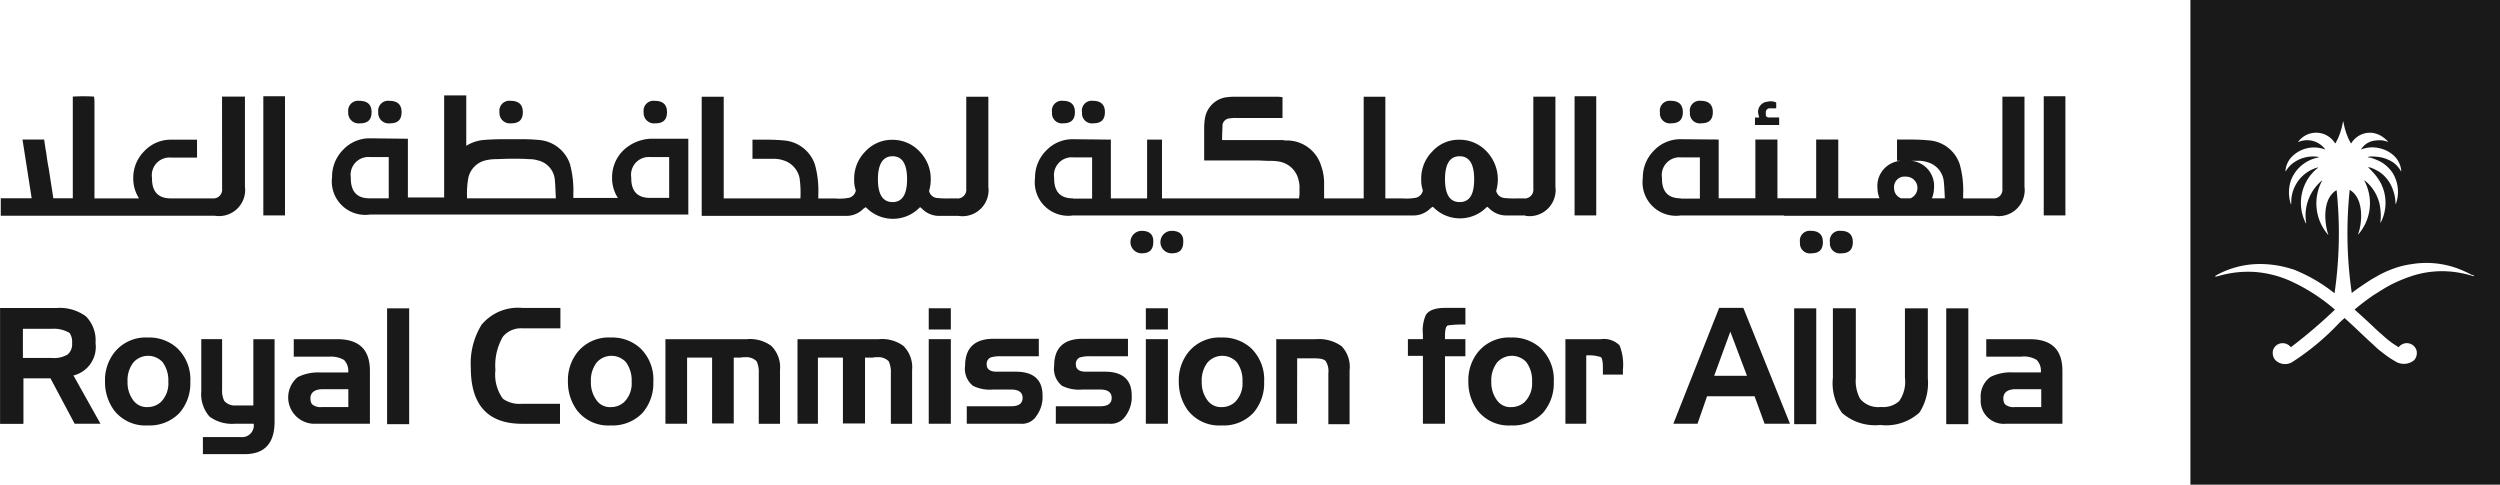
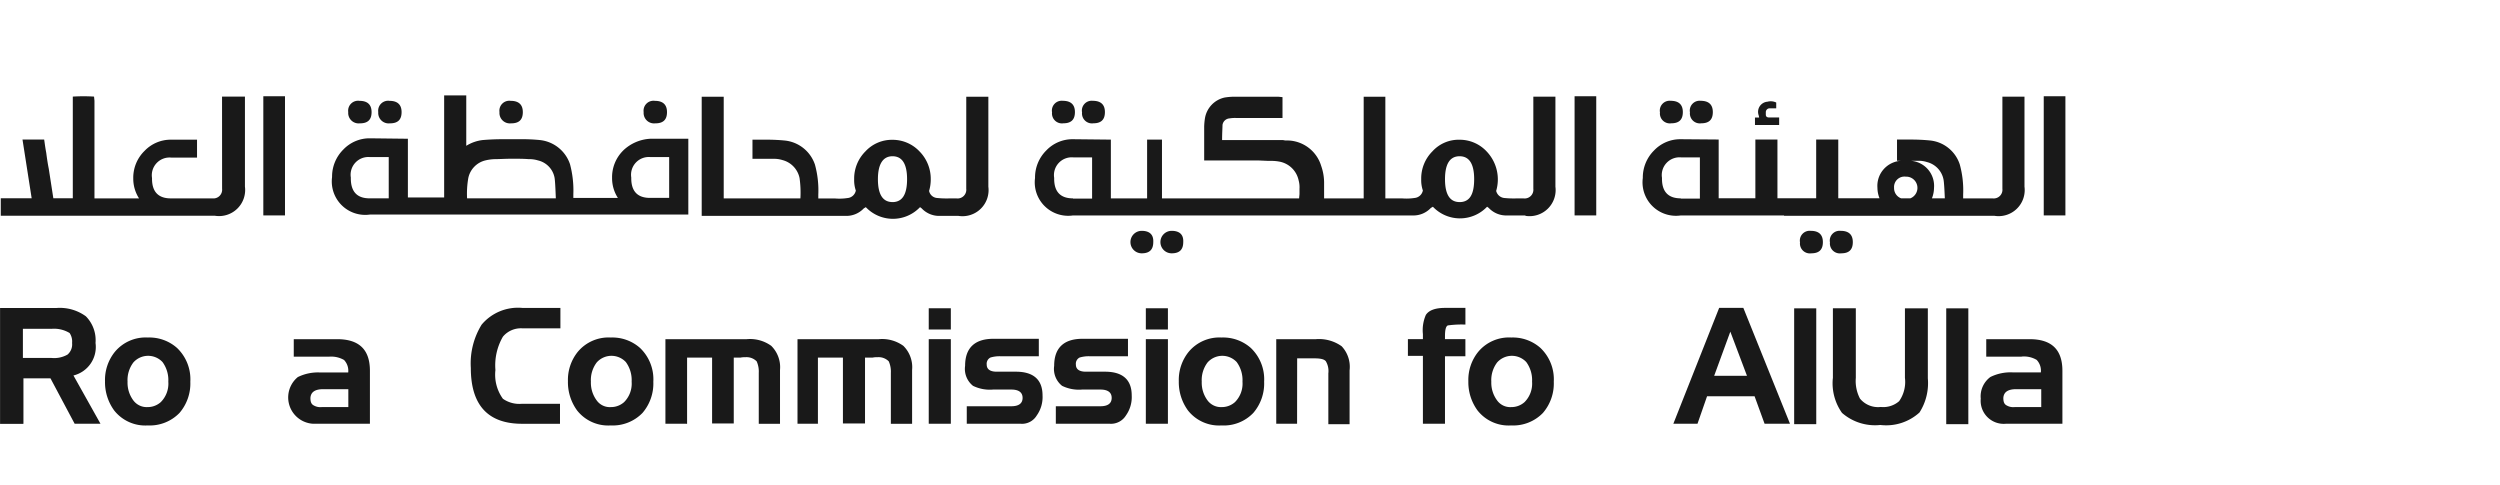
<svg xmlns="http://www.w3.org/2000/svg" width="129.46" height="25.115" viewBox="0 0 129.46 25.115">
  <g id="p4" transform="translate(0 0)">
    <g id="Group_130" data-name="Group 130">
      <path id="Path_316" data-name="Path 316" d="M607.519,6700.556a.452.452,0,0,1-.5.5h-2.158c-.647,0-.971-.346-.971-1.014V6700a.919.919,0,0,1,.993-1.057h1.338v-.927h-1.338a1.878,1.878,0,0,0-1.381.582,1.939,1.939,0,0,0-.583,1.424,1.888,1.888,0,0,0,.3,1.036h-2.309V6696l-.022-.215a9.1,9.1,0,0,0-1.1,0v5.265H598.78l-.237-1.532c-.044-.216-.086-.475-.13-.82-.065-.346-.086-.561-.108-.69h-1.122l.475,3.042h-1.6v.906h11.091a1.352,1.352,0,0,0,1.553-1.51v-4.661h-1.186Z" transform="translate(-596.018 -6690.783)" fill="#191919" />
      <rect id="Rectangle_56" data-name="Rectangle 56" width="1.122" height="6.171" transform="translate(13.636 4.984)" fill="#191919" />
      <g id="Group_122" data-name="Group 122" transform="translate(17.197 4.941)">
        <path id="Path_317" data-name="Path 317" d="M623.558,6697.284c.41,0,.6-.194.6-.582s-.216-.583-.626-.583a.515.515,0,0,0-.583.583.54.54,0,0,0,.6.582" transform="translate(-622.113 -6695.838)" fill="#191919" />
        <path id="Path_318" data-name="Path 318" d="M625.88,6697.284c.41,0,.6-.194.6-.582s-.216-.583-.626-.583a.515.515,0,0,0-.582.583.539.539,0,0,0,.6.582" transform="translate(-622.881 -6695.838)" fill="#191919" />
        <path id="Path_319" data-name="Path 319" d="M635.263,6697.284c.41,0,.6-.194.6-.582s-.216-.583-.626-.583a.515.515,0,0,0-.583.583.54.54,0,0,0,.6.582" transform="translate(-625.986 -6695.838)" fill="#191919" />
        <path id="Path_320" data-name="Path 320" d="M646.42,6697.284c.41,0,.6-.194.6-.582s-.216-.583-.626-.583a.515.515,0,0,0-.583.583.54.54,0,0,0,.6.582" transform="translate(-629.677 -6695.838)" fill="#191919" />
        <path id="Path_321" data-name="Path 321" d="M639.152,6698.893v2.114h-.992c-.647,0-.971-.345-.971-1.014v-.043a.919.919,0,0,1,.992-1.057h.971Zm-10.465,2.137a4.752,4.752,0,0,1,.065-1.059,1.187,1.187,0,0,1,.885-.906,2.358,2.358,0,0,1,.474-.064c.238,0,.539-.022.885-.022s.626,0,.885.022a1.5,1.5,0,0,1,.475.064,1.133,1.133,0,0,1,.863.906c.021.13.043.475.064,1.059Zm-5.049,0q-.972,0-.971-1.037v-.043a.919.919,0,0,1,.992-1.057h.971v2.137Zm13.14-2.482a1.939,1.939,0,0,0-.582,1.424,1.879,1.879,0,0,0,.3,1.036H634.19v-.194a5.291,5.291,0,0,0-.173-1.553,1.847,1.847,0,0,0-1.575-1.251,9.21,9.21,0,0,0-.992-.042H630.5c-.389,0-.734.021-.993.042a2.059,2.059,0,0,0-.862.3v-2.61H627.5v5.286h-1.878v-3.042l-1.963-.023a1.876,1.876,0,0,0-1.381.583,1.973,1.973,0,0,0-.582,1.424,1.731,1.731,0,0,0,1.963,1.941h16.485v-3.925h-1.964a2.195,2.195,0,0,0-1.4.6" transform="translate(-621.697 -6695.7)" fill="#191919" />
        <path id="Path_322" data-name="Path 322" d="M660.18,6701.255c-.5,0-.755-.389-.755-1.186,0-.777.259-1.187.755-1.187s.755.389.755,1.188c0,.776-.238,1.186-.755,1.186m3.819-.69a.451.451,0,0,1-.5.5h-.389a4.784,4.784,0,0,1-.626-.023.456.456,0,0,1-.409-.366,2.06,2.06,0,0,0,.086-.6,2.023,2.023,0,0,0-.583-1.446,1.909,1.909,0,0,0-1.4-.6,1.864,1.864,0,0,0-1.4.6,1.987,1.987,0,0,0-.583,1.446,1.662,1.662,0,0,0,.086.582.481.481,0,0,1-.432.388,2.766,2.766,0,0,1-.626.023h-.885v-.2a5.063,5.063,0,0,0-.173-1.552,1.844,1.844,0,0,0-1.575-1.251c-.237-.023-.561-.044-.992-.044h-.669v.992h1.079a1.469,1.469,0,0,1,.474.065,1.214,1.214,0,0,1,.885.929,5.4,5.4,0,0,1,.044,1.057h-3.971V6695.8H650.3v6.17h7.444a1.236,1.236,0,0,0,.949-.388l.108-.065-.043-.043a1.932,1.932,0,0,0,2.848.043l.086.065a1.237,1.237,0,0,0,.95.388h.949a1.351,1.351,0,0,0,1.553-1.51v-4.66H664Z" transform="translate(-631.16 -6695.732)" fill="#191919" />
        <path id="Path_323" data-name="Path 323" d="M677.417,6696.7a.515.515,0,0,0,.583.582c.409,0,.6-.194.6-.582s-.216-.583-.626-.583a.508.508,0,0,0-.561.583" transform="translate(-640.133 -6695.838)" fill="#191919" />
        <path id="Path_324" data-name="Path 324" d="M679.739,6696.7a.515.515,0,0,0,.582.582c.41,0,.6-.194.6-.582s-.216-.583-.626-.583a.508.508,0,0,0-.561.583" transform="translate(-640.901 -6695.838)" fill="#191919" />
        <path id="Path_325" data-name="Path 325" d="M684.062,6706.18a.582.582,0,1,0,0,1.164c.409,0,.6-.194.6-.582.021-.389-.195-.582-.6-.582" transform="translate(-642.138 -6699.167)" fill="#191919" />
        <path id="Path_326" data-name="Path 326" d="M686.383,6706.18a.582.582,0,1,0,0,1.164c.41,0,.6-.194.6-.582.022-.389-.194-.582-.6-.582" transform="translate(-642.907 -6699.167)" fill="#191919" />
        <path id="Path_327" data-name="Path 327" d="M698.081,6701.255c-.5,0-.755-.389-.755-1.186s.259-1.187.755-1.187.755.389.755,1.188-.238,1.186-.755,1.186m-20.023-.193c-.647,0-.971-.345-.971-1.015V6700a.92.92,0,0,1,.993-1.059h.971v2.136h-.993Zm23.432.905a1.352,1.352,0,0,0,1.554-1.51v-4.66H701.9v4.768a.452.452,0,0,1-.5.5h-.388a4.779,4.779,0,0,1-.626-.023.483.483,0,0,1-.41-.366,2.1,2.1,0,0,0-.5-2.05,1.907,1.907,0,0,0-1.4-.6,1.833,1.833,0,0,0-1.4.6,1.986,1.986,0,0,0-.582,1.446,1.65,1.65,0,0,0,.086.582.483.483,0,0,1-.432.388,2.776,2.776,0,0,1-.626.023h-.885V6695.8h-1.122v5.265h-2.05v-.735a2.65,2.65,0,0,0-.151-.948,1.852,1.852,0,0,0-1.7-1.316h-.129c-.065,0-.13-.023-.173-.023h-3.129c0-.366.021-.626.021-.776a.393.393,0,0,1,.367-.345,1.709,1.709,0,0,1,.323-.022h2.417v-1.079l-.216-.021h-2.33a3.15,3.15,0,0,0-.453.042,1.317,1.317,0,0,0-1.014,1.057,3.276,3.276,0,0,0-.043.453v1.748h2.8l.517.022h.151a2.253,2.253,0,0,1,.453.043,1.246,1.246,0,0,1,.971.971,1.319,1.319,0,0,1,.044.431v.281l-.021.216h-7.1v-3.043H681.9v3.043h-1.877v-3.043l-1.964-.021a1.873,1.873,0,0,0-1.38.582,1.972,1.972,0,0,0-.583,1.425,1.732,1.732,0,0,0,1.963,1.941h17.585a1.239,1.239,0,0,0,.949-.389l.109-.064-.044-.043a1.934,1.934,0,0,0,2.848.043l.086.064a1.241,1.241,0,0,0,.95.389h.949Z" transform="translate(-639.695 -6695.732)" fill="#191919" />
      </g>
      <rect id="Rectangle_57" data-name="Rectangle 57" width="1.122" height="6.171" transform="translate(81.538 4.984)" fill="#191919" />
      <g id="Group_123" data-name="Group 123" transform="translate(85.076 5.006)">
        <path id="Path_328" data-name="Path 328" d="M724.463,6696.7a.515.515,0,0,0,.583.582c.41,0,.6-.194.6-.582s-.216-.583-.626-.583a.509.509,0,0,0-.561.583" transform="translate(-723.578 -6695.903)" fill="#191919" />
        <path id="Path_329" data-name="Path 329" d="M726.785,6696.7a.515.515,0,0,0,.583.582c.409,0,.6-.194.6-.582s-.216-.583-.626-.583a.508.508,0,0,0-.561.583" transform="translate(-724.347 -6695.903)" fill="#191919" />
        <path id="Path_330" data-name="Path 330" d="M731.815,6697.381h1.252v-.389h-.518c-.108,0-.173-.042-.173-.15v-.129a.2.2,0,0,1,.215-.195h.324v-.3a.655.655,0,0,0-.453-.042.527.527,0,0,0-.453.712l.021.107h-.216Z" transform="translate(-726.011 -6695.915)" fill="#191919" />
        <path id="Path_331" data-name="Path 331" d="M735.3,6706.762a.515.515,0,0,0,.583.582c.41,0,.6-.194.6-.582s-.215-.582-.626-.582a.508.508,0,0,0-.561.582" transform="translate(-727.163 -6699.232)" fill="#191919" />
        <path id="Path_332" data-name="Path 332" d="M737.62,6706.762a.515.515,0,0,0,.582.582c.41,0,.6-.194.6-.582s-.215-.582-.626-.582a.508.508,0,0,0-.561.582" transform="translate(-727.932 -6699.232)" fill="#191919" />
        <path id="Path_333" data-name="Path 333" d="M725.1,6701.062c-.648,0-.971-.345-.971-1.015V6700a.919.919,0,0,1,.992-1.059h.971v2.136H725.1Zm11.651-1.123a.582.582,0,0,1,.238,1.123h-.474a.559.559,0,0,1-.367-.541.54.54,0,0,1,.6-.583m.626-.82a1.372,1.372,0,0,1,.475.065,1.158,1.158,0,0,1,.863.928c.021.129.043.43.064.949h-.668a1.5,1.5,0,0,0,.108-.541,1.3,1.3,0,0,0-1.187-1.4h.345m-6.926,2.848h10.9a1.351,1.351,0,0,0,1.553-1.51v-4.66h-1.144v4.768a.451.451,0,0,1-.5.5h-1.532v-.2a5.066,5.066,0,0,0-.173-1.552,1.81,1.81,0,0,0-1.575-1.251,9.862,9.862,0,0,0-.992-.044H736.3v1.1h.216a1.3,1.3,0,0,0-1.23,1.4,1.5,1.5,0,0,0,.108.541h-2.136v-3.043h-1.144v3.043h-2.006v-3.043h-1.143v3.043h-1.9v-3.043L725.1,6698a1.874,1.874,0,0,0-1.381.582,1.975,1.975,0,0,0-.583,1.425,1.732,1.732,0,0,0,1.964,1.941h5.351Z" transform="translate(-723.141 -6695.797)" fill="#191919" />
      </g>
      <rect id="Rectangle_58" data-name="Rectangle 58" width="1.122" height="6.171" transform="translate(105.833 4.984)" fill="#191919" />
      <g id="Group_124" data-name="Group 124">
-         <path id="Path_334" data-name="Path 334" d="M780.184,6702.621a6.423,6.423,0,0,0-.82-.194,5.064,5.064,0,0,0-2.287.15,8.024,8.024,0,0,0-.993.389,6.005,6.005,0,0,0-.626.345c-.151.086-.3.195-.453.281a11.953,11.953,0,0,0-.992.755c.367.324.69.625.992.907.151.15.3.28.453.41a4.749,4.749,0,0,0,.626.5c.086.042.151.108.216.129a.523.523,0,0,1,.777-.064.514.514,0,0,1,.151.26.568.568,0,0,1-.108.452l-.043.043a.836.836,0,0,1-.993.021,4.636,4.636,0,0,1-.626-.43,3.746,3.746,0,0,1-.453-.389c-.388-.345-.8-.754-1.251-1.165-.086-.086-.173-.152-.259-.237-.086.085-.173.151-.259.237a12.9,12.9,0,0,1-2.46,2.05.711.711,0,0,1-.885-.13.591.591,0,0,1-.108-.452.51.51,0,0,1,.388-.389.539.539,0,0,1,.539.193c.022-.021.044-.021.065-.043a26.643,26.643,0,0,0,2.222-1.9,9.573,9.573,0,0,0-2.222-1.445,5.53,5.53,0,0,0-1.855-.5,5.458,5.458,0,0,0-1.92.194c-.065.022-.108.022-.173.043-.021,0-.043-.021-.021-.043.043-.022.108-.064.194-.108a4.69,4.69,0,0,1,1.92-.5,5.431,5.431,0,0,1,1.855.259,1.163,1.163,0,0,1,.238.086,8.392,8.392,0,0,1,1.963,1.166,21.541,21.541,0,0,0,.108-5.33h-.021c-.8.5-.561,1.9-.41,2.287,0,0,0,.022-.021,0a2.468,2.468,0,0,1-.3-2.783s0-.022-.022,0a2.353,2.353,0,0,0-.8,2.2s-.021.022-.021,0a2.311,2.311,0,0,1,.626-2.869v-.022a1.863,1.863,0,0,0-1.38,1.855v.043h-.022a1.933,1.933,0,0,1,.022-1.272,1.9,1.9,0,0,1,1.424-1.144v-.022a1.739,1.739,0,0,0-1.424.389,1.478,1.478,0,0,0-.281.346h-.021a1.184,1.184,0,0,1,.28-.691,1.607,1.607,0,0,1,1.769-.432s.022,0,0-.021a1.16,1.16,0,0,0-1.38-.366s-.022,0,0-.021a1.15,1.15,0,0,1,1.9.086h.022c.043-.086.108-.194.151-.3a3.593,3.593,0,0,0,.238-.82h.021a3.584,3.584,0,0,0,.237.82c.043.108.108.216.151.3h.021a1.134,1.134,0,0,1,1.079-.541,1.252,1.252,0,0,1,.453.152,1.634,1.634,0,0,1,.367.3v.021a1.013,1.013,0,0,0-.367-.086,1.641,1.641,0,0,0-.453.042.967.967,0,0,0-.561.41v.021a1.627,1.627,0,0,1,.561-.108,1.664,1.664,0,0,1,.453.064,1.584,1.584,0,0,1,.626.324,1.225,1.225,0,0,1,.432.842s-.021.021-.021,0a1.381,1.381,0,0,0-.41-.455,1.85,1.85,0,0,0-.626-.258,2.6,2.6,0,0,0-.453-.043.828.828,0,0,0-.216.021s-.022.022,0,.022a.932.932,0,0,1,.216.043,3.409,3.409,0,0,1,.453.193,1.85,1.85,0,0,1,.626.6,1.869,1.869,0,0,1,.151,1.575h-.021a2.074,2.074,0,0,0-.151-.777,1.838,1.838,0,0,0-.626-.84,2.228,2.228,0,0,0-.453-.238.522.522,0,0,0-.173-.043s-.021,0,0,.022a1.236,1.236,0,0,1,.173.173,2.733,2.733,0,0,1,.453.6,2.23,2.23,0,0,1,0,2.093h0v-.108a2.265,2.265,0,0,0,0-.54,2.152,2.152,0,0,0-.453-1.186,1.957,1.957,0,0,0-.367-.367h-.022a2.468,2.468,0,0,1-.3,2.783h-.022c.173-.388.388-1.79-.41-2.287h-.021a21.542,21.542,0,0,0,.108,5.33c.324-.259.669-.475.992-.69l.454-.259c.173-.086.345-.173.517-.238.044-.021.065-.021.108-.042a4.392,4.392,0,0,1,.992-.26,4.716,4.716,0,0,1,2.287.172,5.781,5.781,0,0,1,.842.367c.173.042.151.086.129.064m-14.672,10.811h16.032v-25.115H765.512v25.115Z" transform="translate(-652.084 -6688.316)" fill="#191919" />
        <path id="Path_335" data-name="Path 335" d="M598.651,6713.225h-1.468v1.51h1.468a1.4,1.4,0,0,0,.842-.173.693.693,0,0,0,.237-.6.785.785,0,0,0-.129-.517,1.557,1.557,0,0,0-.949-.216m-1.468,4.919H596v-6h2.934a2.29,2.29,0,0,1,1.51.432,1.764,1.764,0,0,1,.5,1.38,1.521,1.521,0,0,1-1.143,1.684l1.4,2.5h-1.338l-1.252-2.352h-1.4v2.352Z" transform="translate(-595.997 -6696.2)" fill="#191919" />
        <path id="Path_336" data-name="Path 336" d="M606.324,6718.039a1.018,1.018,0,0,0,.69-.26,1.354,1.354,0,0,0,.388-1.057,1.581,1.581,0,0,0-.3-1.015,1.021,1.021,0,0,0-1.511.022,1.516,1.516,0,0,0-.3.993,1.537,1.537,0,0,0,.3.971.862.862,0,0,0,.734.346m.021.949a2.049,2.049,0,0,1-1.748-.776,2.48,2.48,0,0,1-.474-1.511,2.311,2.311,0,0,1,.518-1.532,2.072,2.072,0,0,1,1.7-.733,2.158,2.158,0,0,1,1.51.539,2.242,2.242,0,0,1,.69,1.748,2.339,2.339,0,0,1-.561,1.618,2.145,2.145,0,0,1-1.64.648" transform="translate(-598.686 -6696.958)" fill="#191919" />
-         <path id="Path_337" data-name="Path 337" d="M613.384,6717.995h.885v-3.431h1.1v4.272q0,1.683-1.554,1.682h-2.158v-.884h1.964a.609.609,0,0,0,.668-.69H613.3a1.973,1.973,0,0,1-1.295-.367,1.754,1.754,0,0,1-.432-1.316v-2.7h1.079v2.611a1.2,1.2,0,0,0,.108.583.708.708,0,0,0,.626.238" transform="translate(-601.15 -6697)" fill="#191919" />
        <path id="Path_338" data-name="Path 338" d="M620.037,6718.081h1.381v-.928h-1.295c-.432,0-.647.151-.668.452,0,.2.043.324.173.39a.682.682,0,0,0,.409.086m.389-2.611h-1.834v-.906h2.244c1.144,0,1.7.541,1.7,1.639v2.741h-2.935a1.365,1.365,0,0,1-.8-2.417,2.355,2.355,0,0,1,1.166-.238h1.445a.812.812,0,0,0-.215-.647,1.335,1.335,0,0,0-.777-.172" transform="translate(-603.38 -6697)" fill="#191919" />
      </g>
-       <rect id="Rectangle_59" data-name="Rectangle 59" width="1.144" height="5.998" transform="translate(20.045 15.967)" fill="#191919" />
      <g id="Group_125" data-name="Group 125" transform="translate(24.381 15.945)">
        <path id="Path_339" data-name="Path 339" d="M637.073,6712.167v1.036H635.11a1.215,1.215,0,0,0-1.014.431,2.959,2.959,0,0,0-.388,1.727,2.128,2.128,0,0,0,.388,1.489,1.483,1.483,0,0,0,.993.259h1.963v1.036h-1.963c-1.77,0-2.655-.97-2.655-2.891a3.822,3.822,0,0,1,.561-2.244,2.459,2.459,0,0,1,2.114-.864h1.963Z" transform="translate(-632.434 -6712.145)" fill="#191919" />
        <path id="Path_340" data-name="Path 340" d="M642.17,6718.039a1.017,1.017,0,0,0,.69-.26,1.354,1.354,0,0,0,.388-1.057,1.581,1.581,0,0,0-.3-1.015,1.02,1.02,0,0,0-1.51.022,1.513,1.513,0,0,0-.3.993,1.534,1.534,0,0,0,.3.971.835.835,0,0,0,.733.346m0,.949a2.048,2.048,0,0,1-1.748-.776,2.48,2.48,0,0,1-.474-1.511,2.314,2.314,0,0,1,.517-1.532,2.074,2.074,0,0,1,1.705-.733,2.158,2.158,0,0,1,1.51.539,2.242,2.242,0,0,1,.69,1.748,2.339,2.339,0,0,1-.561,1.618,2.144,2.144,0,0,1-1.64.648" transform="translate(-634.92 -6712.903)" fill="#191919" />
        <path id="Path_341" data-name="Path 341" d="M648.572,6718.944h-1.079v-4.38H651.7a1.872,1.872,0,0,1,1.273.345,1.557,1.557,0,0,1,.454,1.253v2.783h-1.1v-2.632a1.3,1.3,0,0,0-.108-.6.733.733,0,0,0-.583-.215,1.054,1.054,0,0,0-.259.021h-.345v3.409H649.91v-3.409h-1.295v3.431Z" transform="translate(-637.416 -6712.945)" fill="#191919" />
        <path id="Path_342" data-name="Path 342" d="M658.794,6718.944h-1.079v-4.38h4.208a1.875,1.875,0,0,1,1.273.345,1.557,1.557,0,0,1,.453,1.253v2.783h-1.1v-2.632a1.313,1.313,0,0,0-.108-.6.734.734,0,0,0-.583-.215,1.054,1.054,0,0,0-.259.021h-.388v3.409h-1.144v-3.409h-1.295v3.431Z" transform="translate(-640.798 -6712.945)" fill="#191919" />
      </g>
      <path id="Path_343" data-name="Path 343" d="M667.872,6713.774h1.144v4.38h-1.144Zm0-1.6h1.144v1.1h-1.144Z" transform="translate(-619.778 -6696.211)" fill="#191919" />
      <g id="Group_126" data-name="Group 126" transform="translate(49.972 17.541)">
        <path id="Path_344" data-name="Path 344" d="M673.569,6718.933h-2.8v-.906h2.308c.388,0,.583-.151.583-.432s-.195-.432-.583-.432h-.949a1.983,1.983,0,0,1-1.036-.193,1.12,1.12,0,0,1-.409-1.036c0-.928.5-1.4,1.467-1.4H674.5v.906h-1.942a1.643,1.643,0,0,0-.561.064.36.36,0,0,0-.195.367c0,.237.173.367.518.367h.993c.906,0,1.38.411,1.38,1.231a1.64,1.64,0,0,1-.3,1.035.889.889,0,0,1-.82.431" transform="translate(-670.678 -6714.531)" fill="#191919" />
        <path id="Path_345" data-name="Path 345" d="M680.469,6718.933h-2.805v-.906h2.309c.389,0,.583-.151.583-.432s-.194-.432-.583-.432h-.949a1.981,1.981,0,0,1-1.036-.193,1.12,1.12,0,0,1-.41-1.036c0-.928.5-1.4,1.467-1.4H681.4v.906h-1.942a1.645,1.645,0,0,0-.561.064.36.36,0,0,0-.194.367c0,.237.173.367.518.367h.992c.907,0,1.381.411,1.381,1.231a1.637,1.637,0,0,1-.3,1.035.912.912,0,0,1-.82.431" transform="translate(-672.961 -6714.531)" fill="#191919" />
      </g>
      <path id="Path_346" data-name="Path 346" d="M684.672,6713.774h1.143v4.38h-1.143Zm0-1.6h1.143v1.1h-1.143Z" transform="translate(-625.336 -6696.211)" fill="#191919" />
      <g id="Group_127" data-name="Group 127" transform="translate(61.04 15.945)">
        <path id="Path_347" data-name="Path 347" d="M689.442,6718.039a1.018,1.018,0,0,0,.691-.26,1.354,1.354,0,0,0,.388-1.057,1.581,1.581,0,0,0-.3-1.015,1.02,1.02,0,0,0-1.51.022,1.513,1.513,0,0,0-.3.993,1.534,1.534,0,0,0,.3.971.862.862,0,0,0,.734.346m0,.949a2.048,2.048,0,0,1-1.748-.776,2.48,2.48,0,0,1-.474-1.511,2.311,2.311,0,0,1,.518-1.532,2.072,2.072,0,0,1,1.7-.733,2.159,2.159,0,0,1,1.51.539,2.242,2.242,0,0,1,.691,1.748,2.339,2.339,0,0,1-.561,1.618,2.113,2.113,0,0,1-1.64.648" transform="translate(-687.22 -6712.903)" fill="#191919" />
        <path id="Path_348" data-name="Path 348" d="M695.844,6718.944h-1.079v-4.38h2.05a2.021,2.021,0,0,1,1.338.367,1.56,1.56,0,0,1,.41,1.25v2.785h-1.1v-2.633a.993.993,0,0,0-.13-.626c-.086-.108-.28-.15-.6-.15h-.885Z" transform="translate(-689.716 -6712.945)" fill="#191919" />
        <path id="Path_349" data-name="Path 349" d="M706.875,6718.144h-1.143v-3.517h-.777v-.864h.777v-.259a1.979,1.979,0,0,1,.151-.993c.151-.237.475-.367.993-.367h1.057v.864a5.224,5.224,0,0,0-.907.043c-.108.042-.151.237-.151.561v.15h1.057v.886h-1.057Z" transform="translate(-693.088 -6712.145)" fill="#191919" />
        <path id="Path_350" data-name="Path 350" d="M711.853,6718.039a1.019,1.019,0,0,0,.691-.26,1.357,1.357,0,0,0,.388-1.057,1.581,1.581,0,0,0-.3-1.015,1.021,1.021,0,0,0-1.511.022,1.516,1.516,0,0,0-.3.993,1.537,1.537,0,0,0,.3.971.837.837,0,0,0,.734.346m0,.949a2.048,2.048,0,0,1-1.748-.776,2.476,2.476,0,0,1-.475-1.511,2.311,2.311,0,0,1,.518-1.532,2.073,2.073,0,0,1,1.705-.733,2.158,2.158,0,0,1,1.51.539,2.242,2.242,0,0,1,.691,1.748,2.335,2.335,0,0,1-.562,1.618,2.141,2.141,0,0,1-1.639.648" transform="translate(-694.635 -6712.903)" fill="#191919" />
-         <path id="Path_351" data-name="Path 351" d="M718.223,6718.944h-1.079v-4.38h1.834a1.138,1.138,0,0,1,.971.323,2.668,2.668,0,0,1,.173,1.252v.259h-1.036v-.345c0-.324-.044-.518-.108-.561a1.978,1.978,0,0,0-.755-.087v3.54Z" transform="translate(-697.121 -6712.945)" fill="#191919" />
      </g>
      <path id="Path_352" data-name="Path 352" d="M727.609,6715.662h1.7l-.863-2.288Zm-.863,2.481h-1.251l2.373-6h1.252l2.416,6H730.22l-.518-1.424h-2.46Z" transform="translate(-638.843 -6696.2)" fill="#191919" />
      <rect id="Rectangle_60" data-name="Rectangle 60" width="1.144" height="5.998" transform="translate(92.909 15.967)" fill="#191919" />
      <g id="Group_128" data-name="Group 128" transform="translate(94.915 15.967)">
        <path id="Path_353" data-name="Path 353" d="M737.845,6715.8v-3.625h1.187v3.6a1.972,1.972,0,0,0,.215,1.078,1.211,1.211,0,0,0,1.079.433,1.244,1.244,0,0,0,.949-.3,1.731,1.731,0,0,0,.3-1.208v-3.6h1.186v3.625a2.823,2.823,0,0,1-.432,1.769,2.561,2.561,0,0,1-2.028.647,2.6,2.6,0,0,1-1.985-.626,2.654,2.654,0,0,1-.475-1.79" transform="translate(-737.845 -6712.179)" fill="#191919" />
      </g>
      <rect id="Rectangle_61" data-name="Rectangle 61" width="1.144" height="5.998" transform="translate(100.784 15.967)" fill="#191919" />
      <g id="Group_129" data-name="Group 129" transform="translate(102.576 17.563)">
        <path id="Path_354" data-name="Path 354" d="M751.04,6718.081h1.381v-.928h-1.295c-.432,0-.647.151-.668.452,0,.2.043.324.173.39a.683.683,0,0,0,.409.086m.367-2.611h-1.834v-.906h2.244c1.143,0,1.7.541,1.7,1.639v2.741h-2.935a1.194,1.194,0,0,1-1.294-1.3,1.245,1.245,0,0,1,.5-1.122,2.355,2.355,0,0,1,1.165-.238H752.4a.809.809,0,0,0-.216-.647,1.284,1.284,0,0,0-.776-.172" transform="translate(-749.293 -6714.563)" fill="#191919" />
      </g>
    </g>
  </g>
</svg>